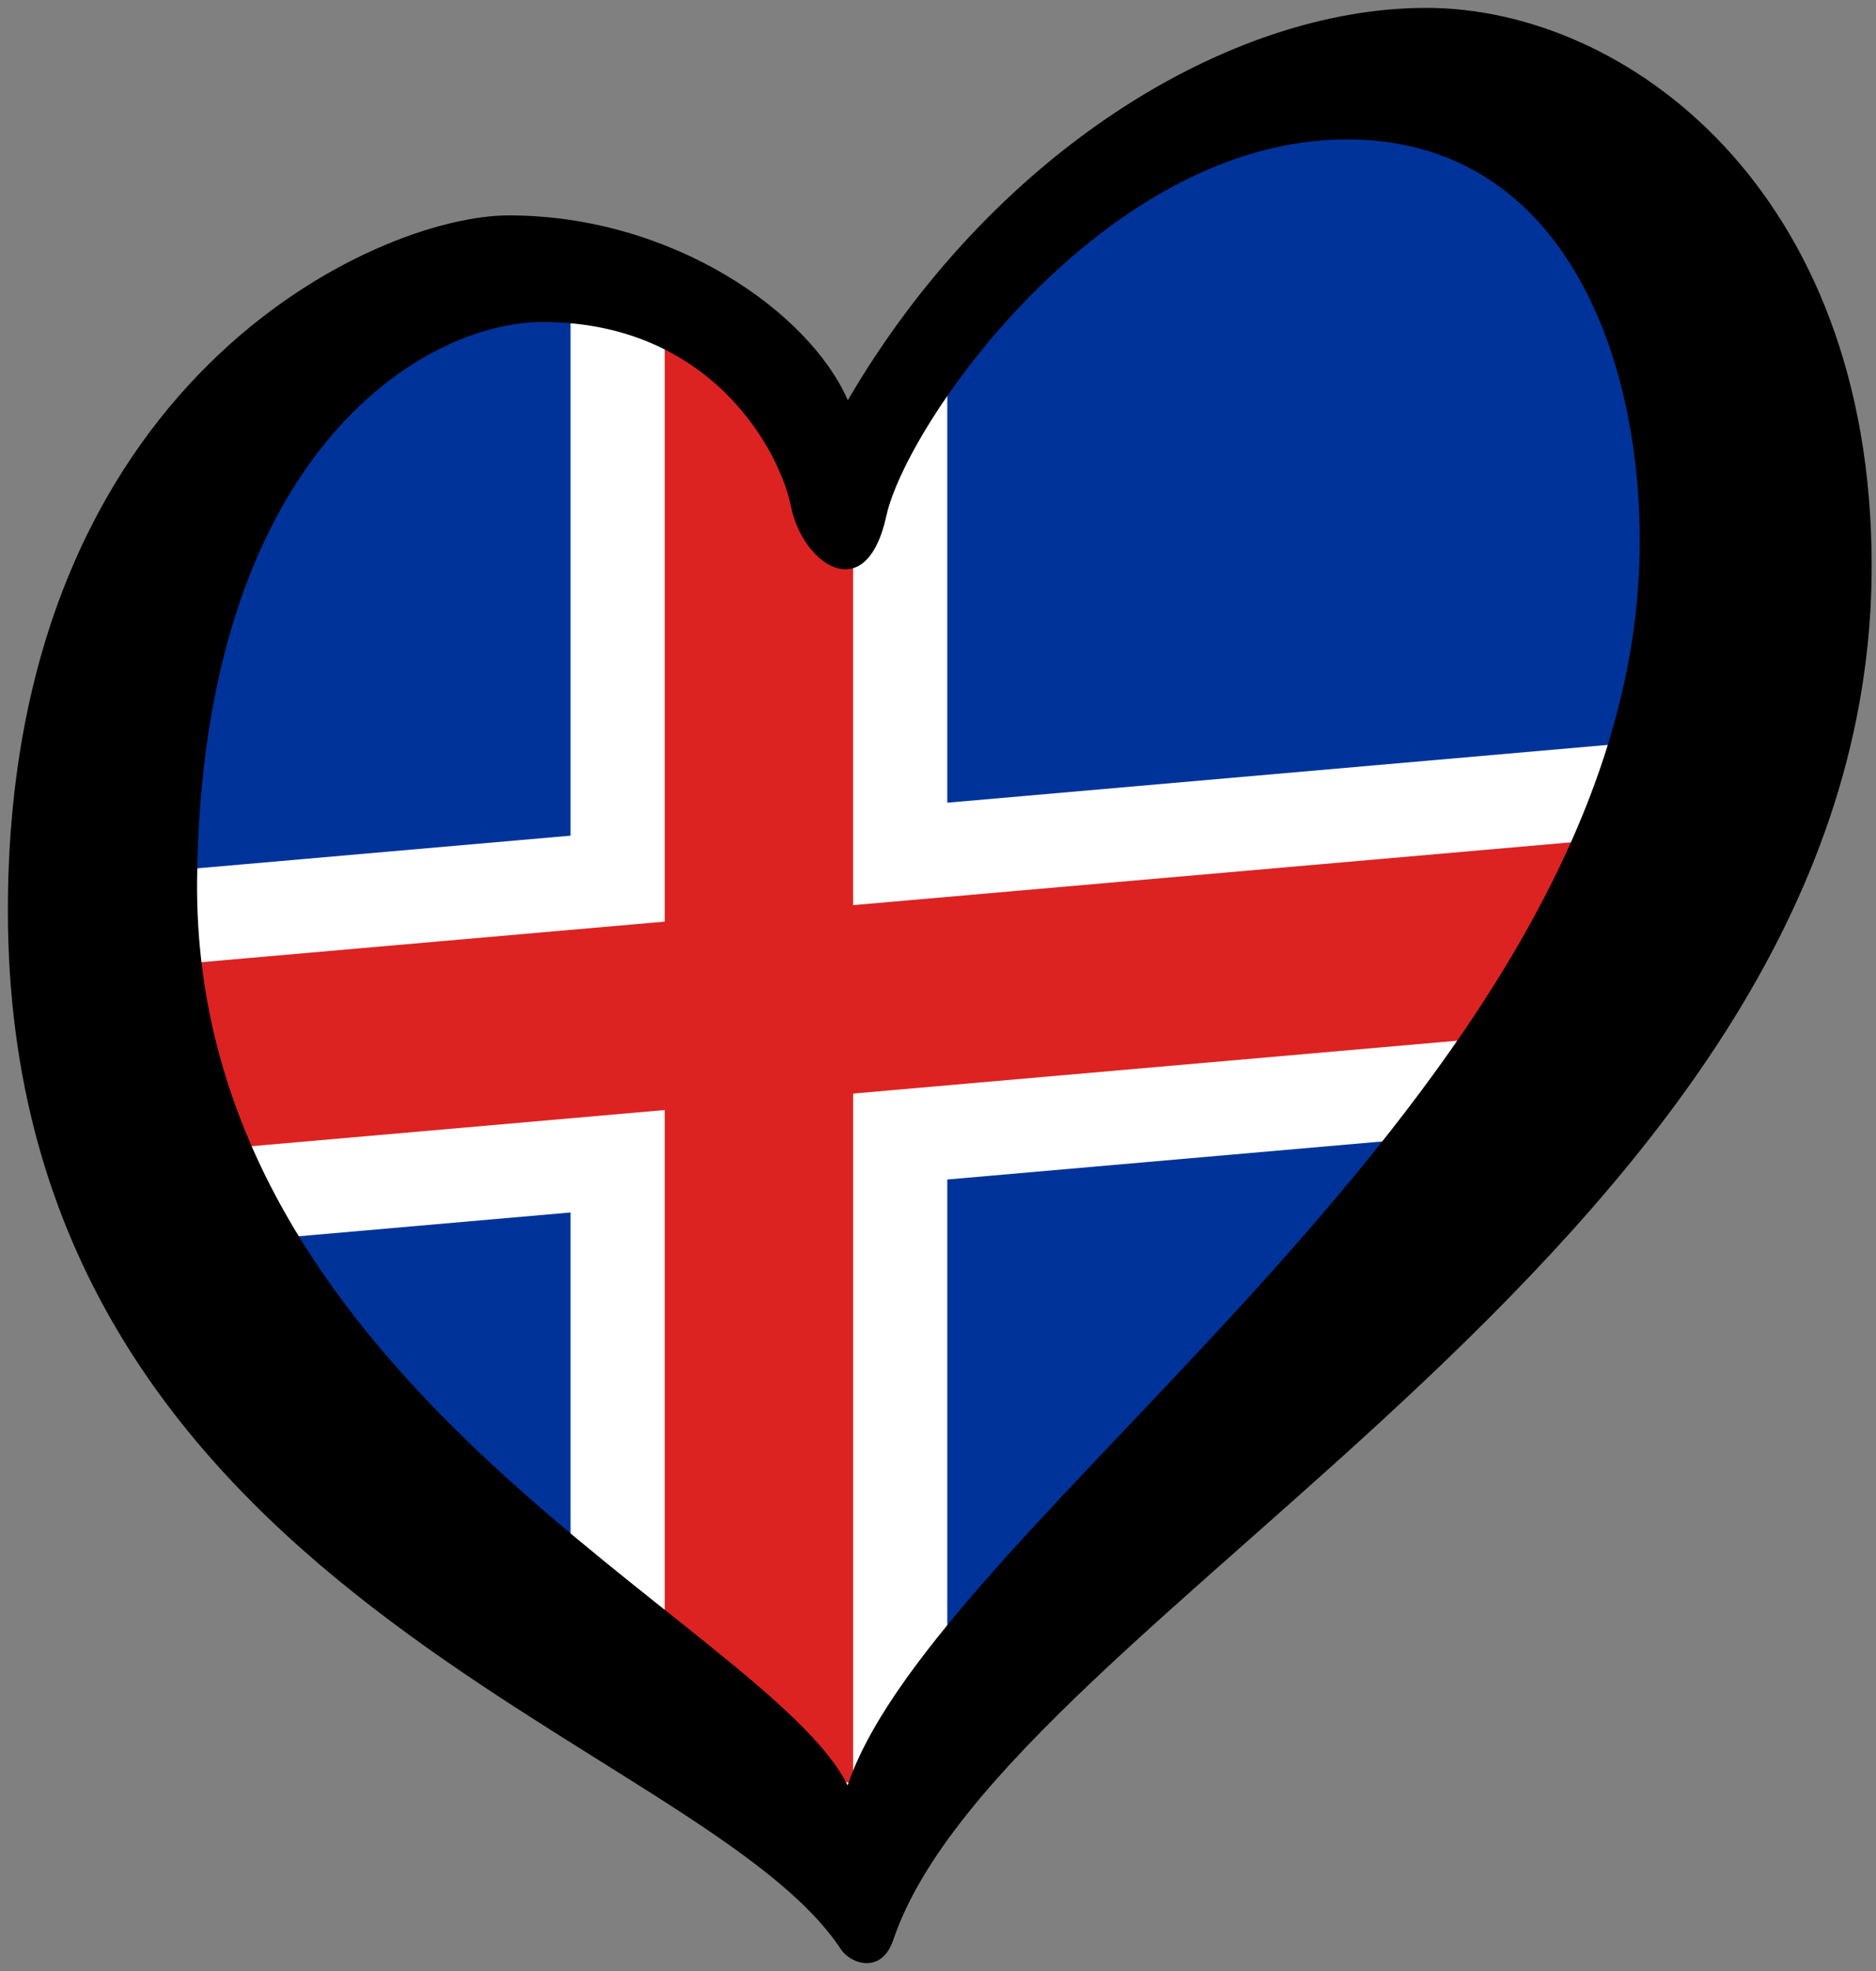
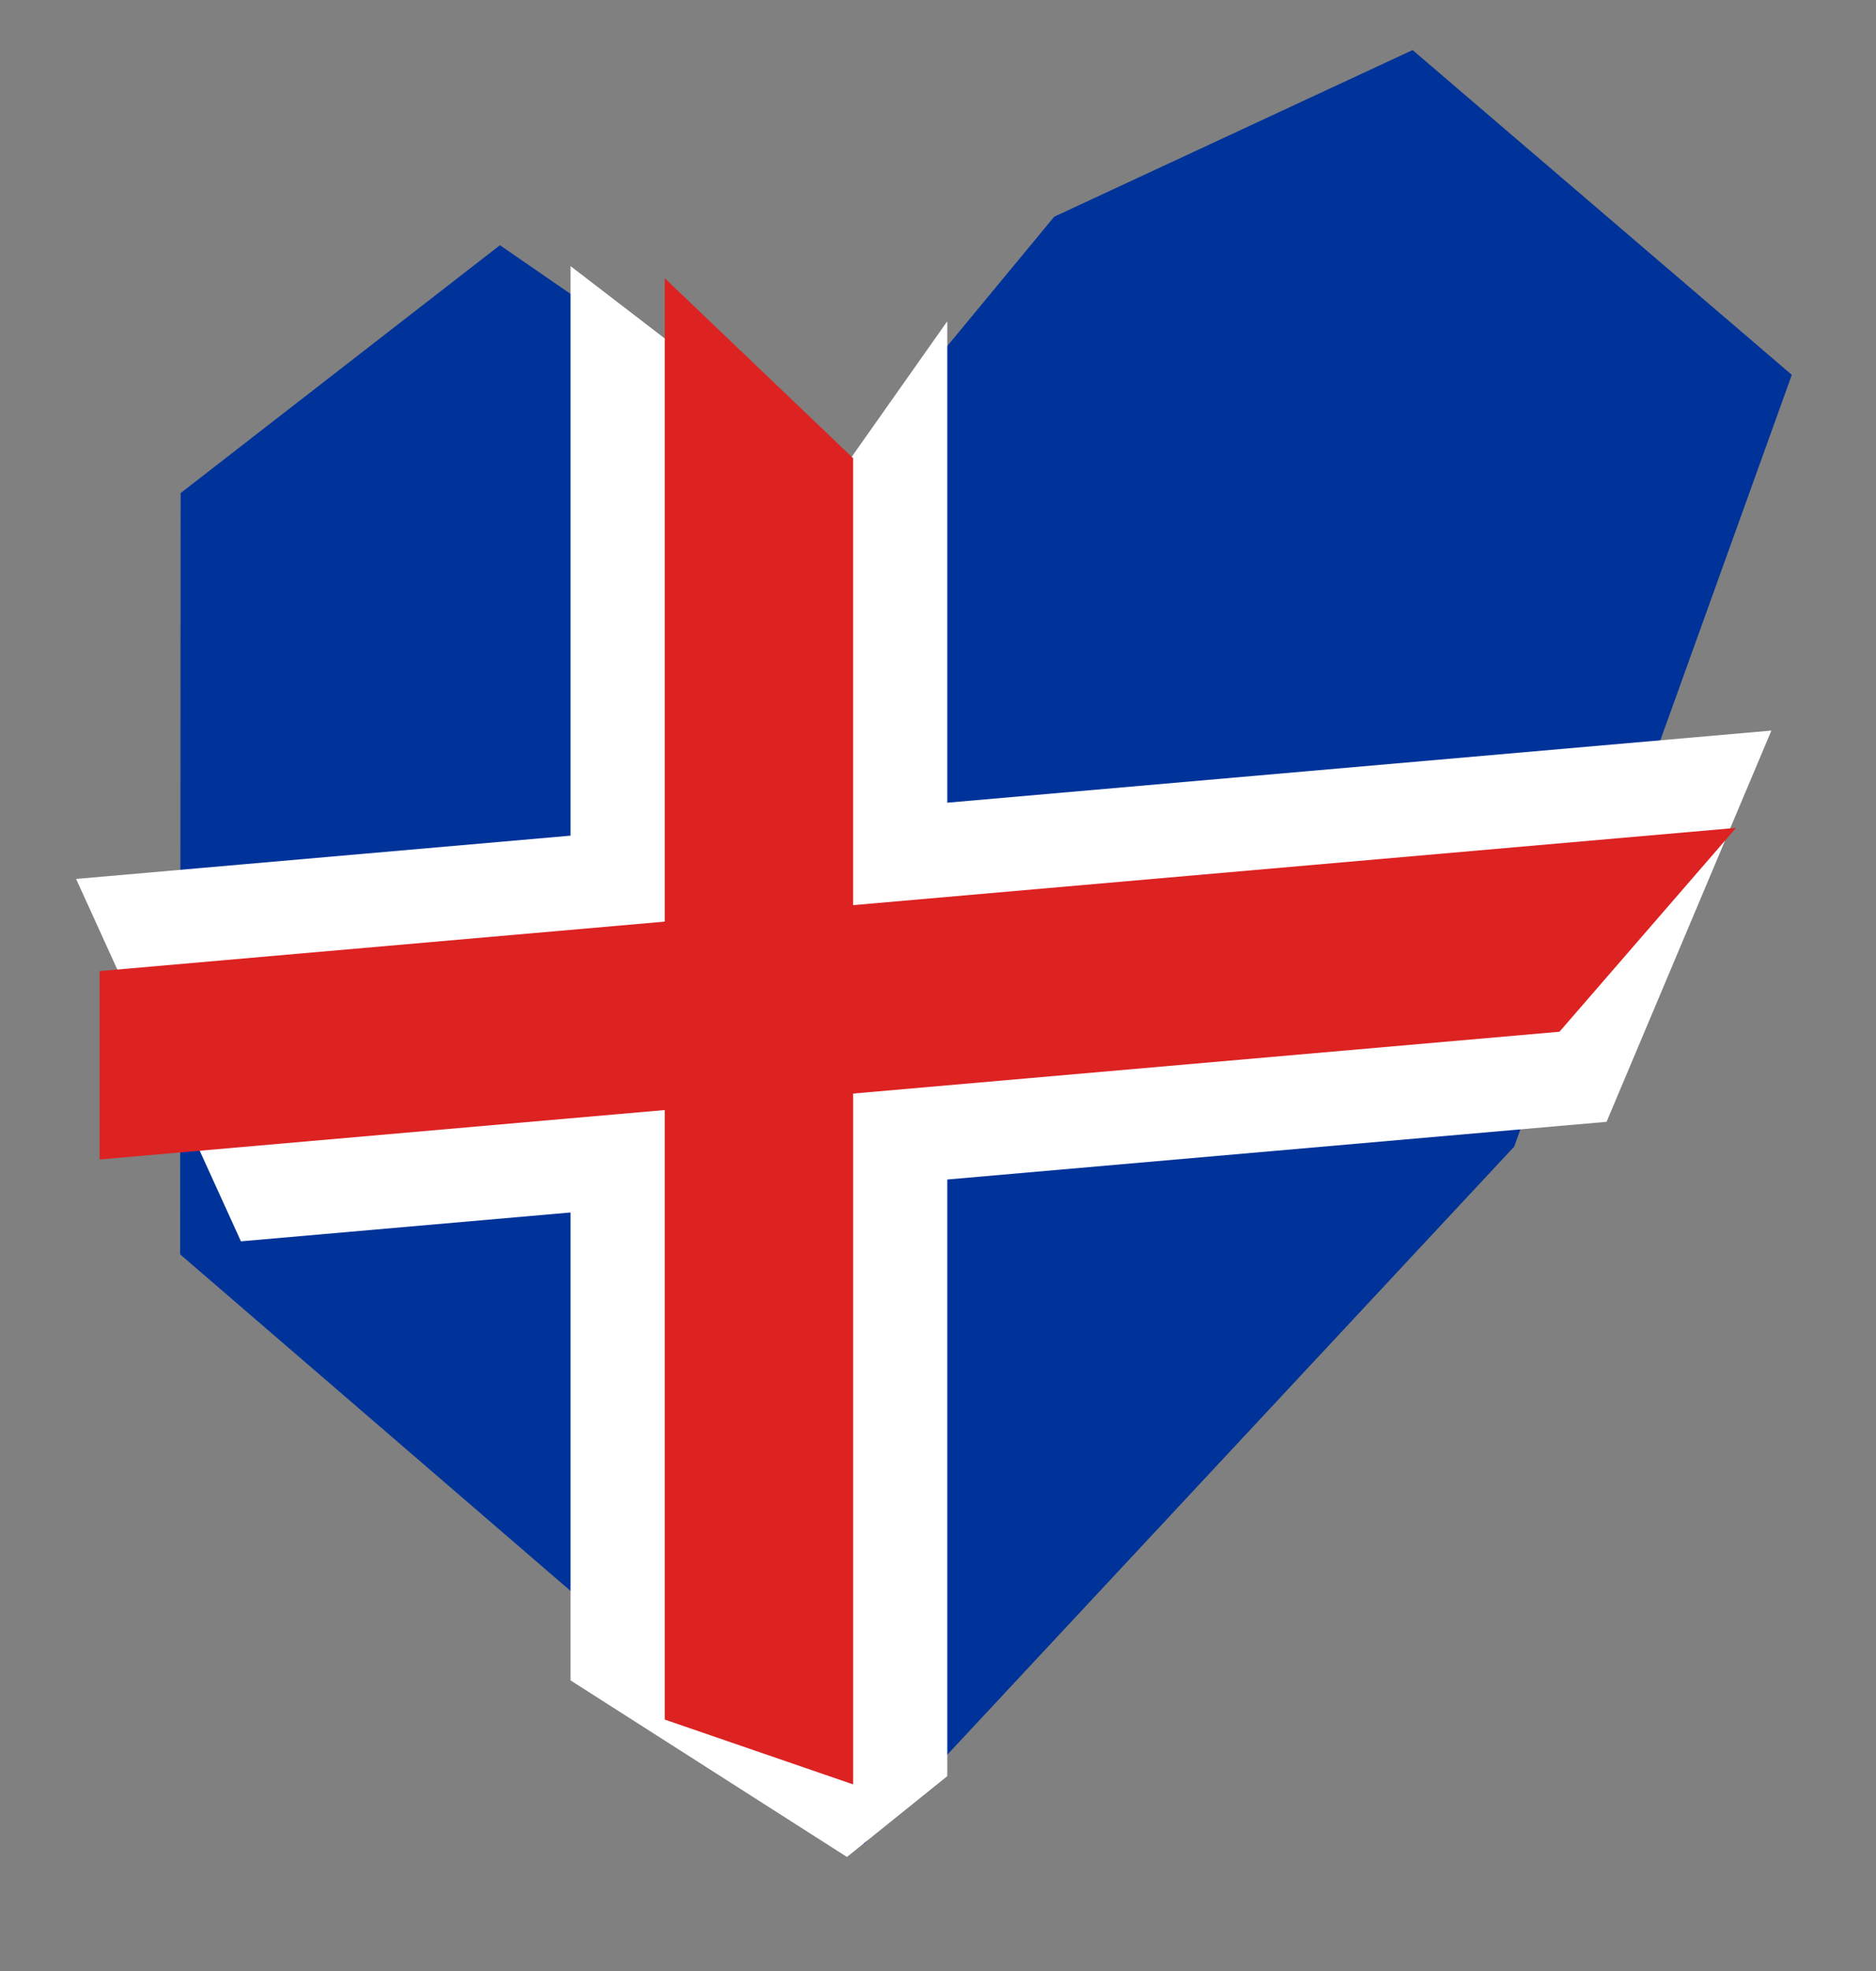
<svg xmlns="http://www.w3.org/2000/svg" width="238" height="250">
  <rect width="100%" height="100%" fill="#808080" stroke="none" />
  <path d="m63.424 31.104 42.891 29.549 27.427-33.166L179.21 6.349 227.32 47.543 192.096 145.438 109.622 233.883 22.852 159.098 22.917 62.539" fill="#039" />
  <path d="m72.385 33.756 0 72.237-41.82 3.659-20.91 1.829 20.91 45.964 41.82-3.659 0 59.351 35.065 22.394 12.729-10.252 0-75.674 83.639-7.317 20.91-49.623-104.549 9.147 0-61.069-13.588 19.273z" fill="#fff" />
  <path d="m84.333 35.288 0 81.608-71.691 6.272 0 23.897 71.691-6.272 0 77.313 23.897 8.219 0-87.622 89.613-7.84 22.403-25.857-112.017 9.8 0-56.694z" fill="#d22" />
-   <path d="m25.005 111.471c0.6-53.792 28.594-70.628 43.839-70.628 21.29 0 30.083 16.253 31.52 23.449 1.436 7.19 9.494 12.941 12.083 1.147 2.591-11.794 27.637-47.758 58.42-47.758 28.192 0 37.956 29.073 37.111 53.801-2.307 67.318-89.028 121.045-100.443 154.97-10.164-20.547-83.247-50.248-82.53-114.981l0 0zM180.938 1c-25.317 0-55.258 18.698-73.381 49.771-4.89-11.222-22.313-23.451-43.024-23.451-16.689 0-63.533 20.858-63.533 88.178 0 86.88 87.901 104.725 105.671 131.729 1.221 1.857 5.154 3.26 6.655-1.177 14.179-41.845 124.125-89.125 124.125-174.279-0.001-47.756-31.197-70.771-56.513-70.771z" />
</svg>